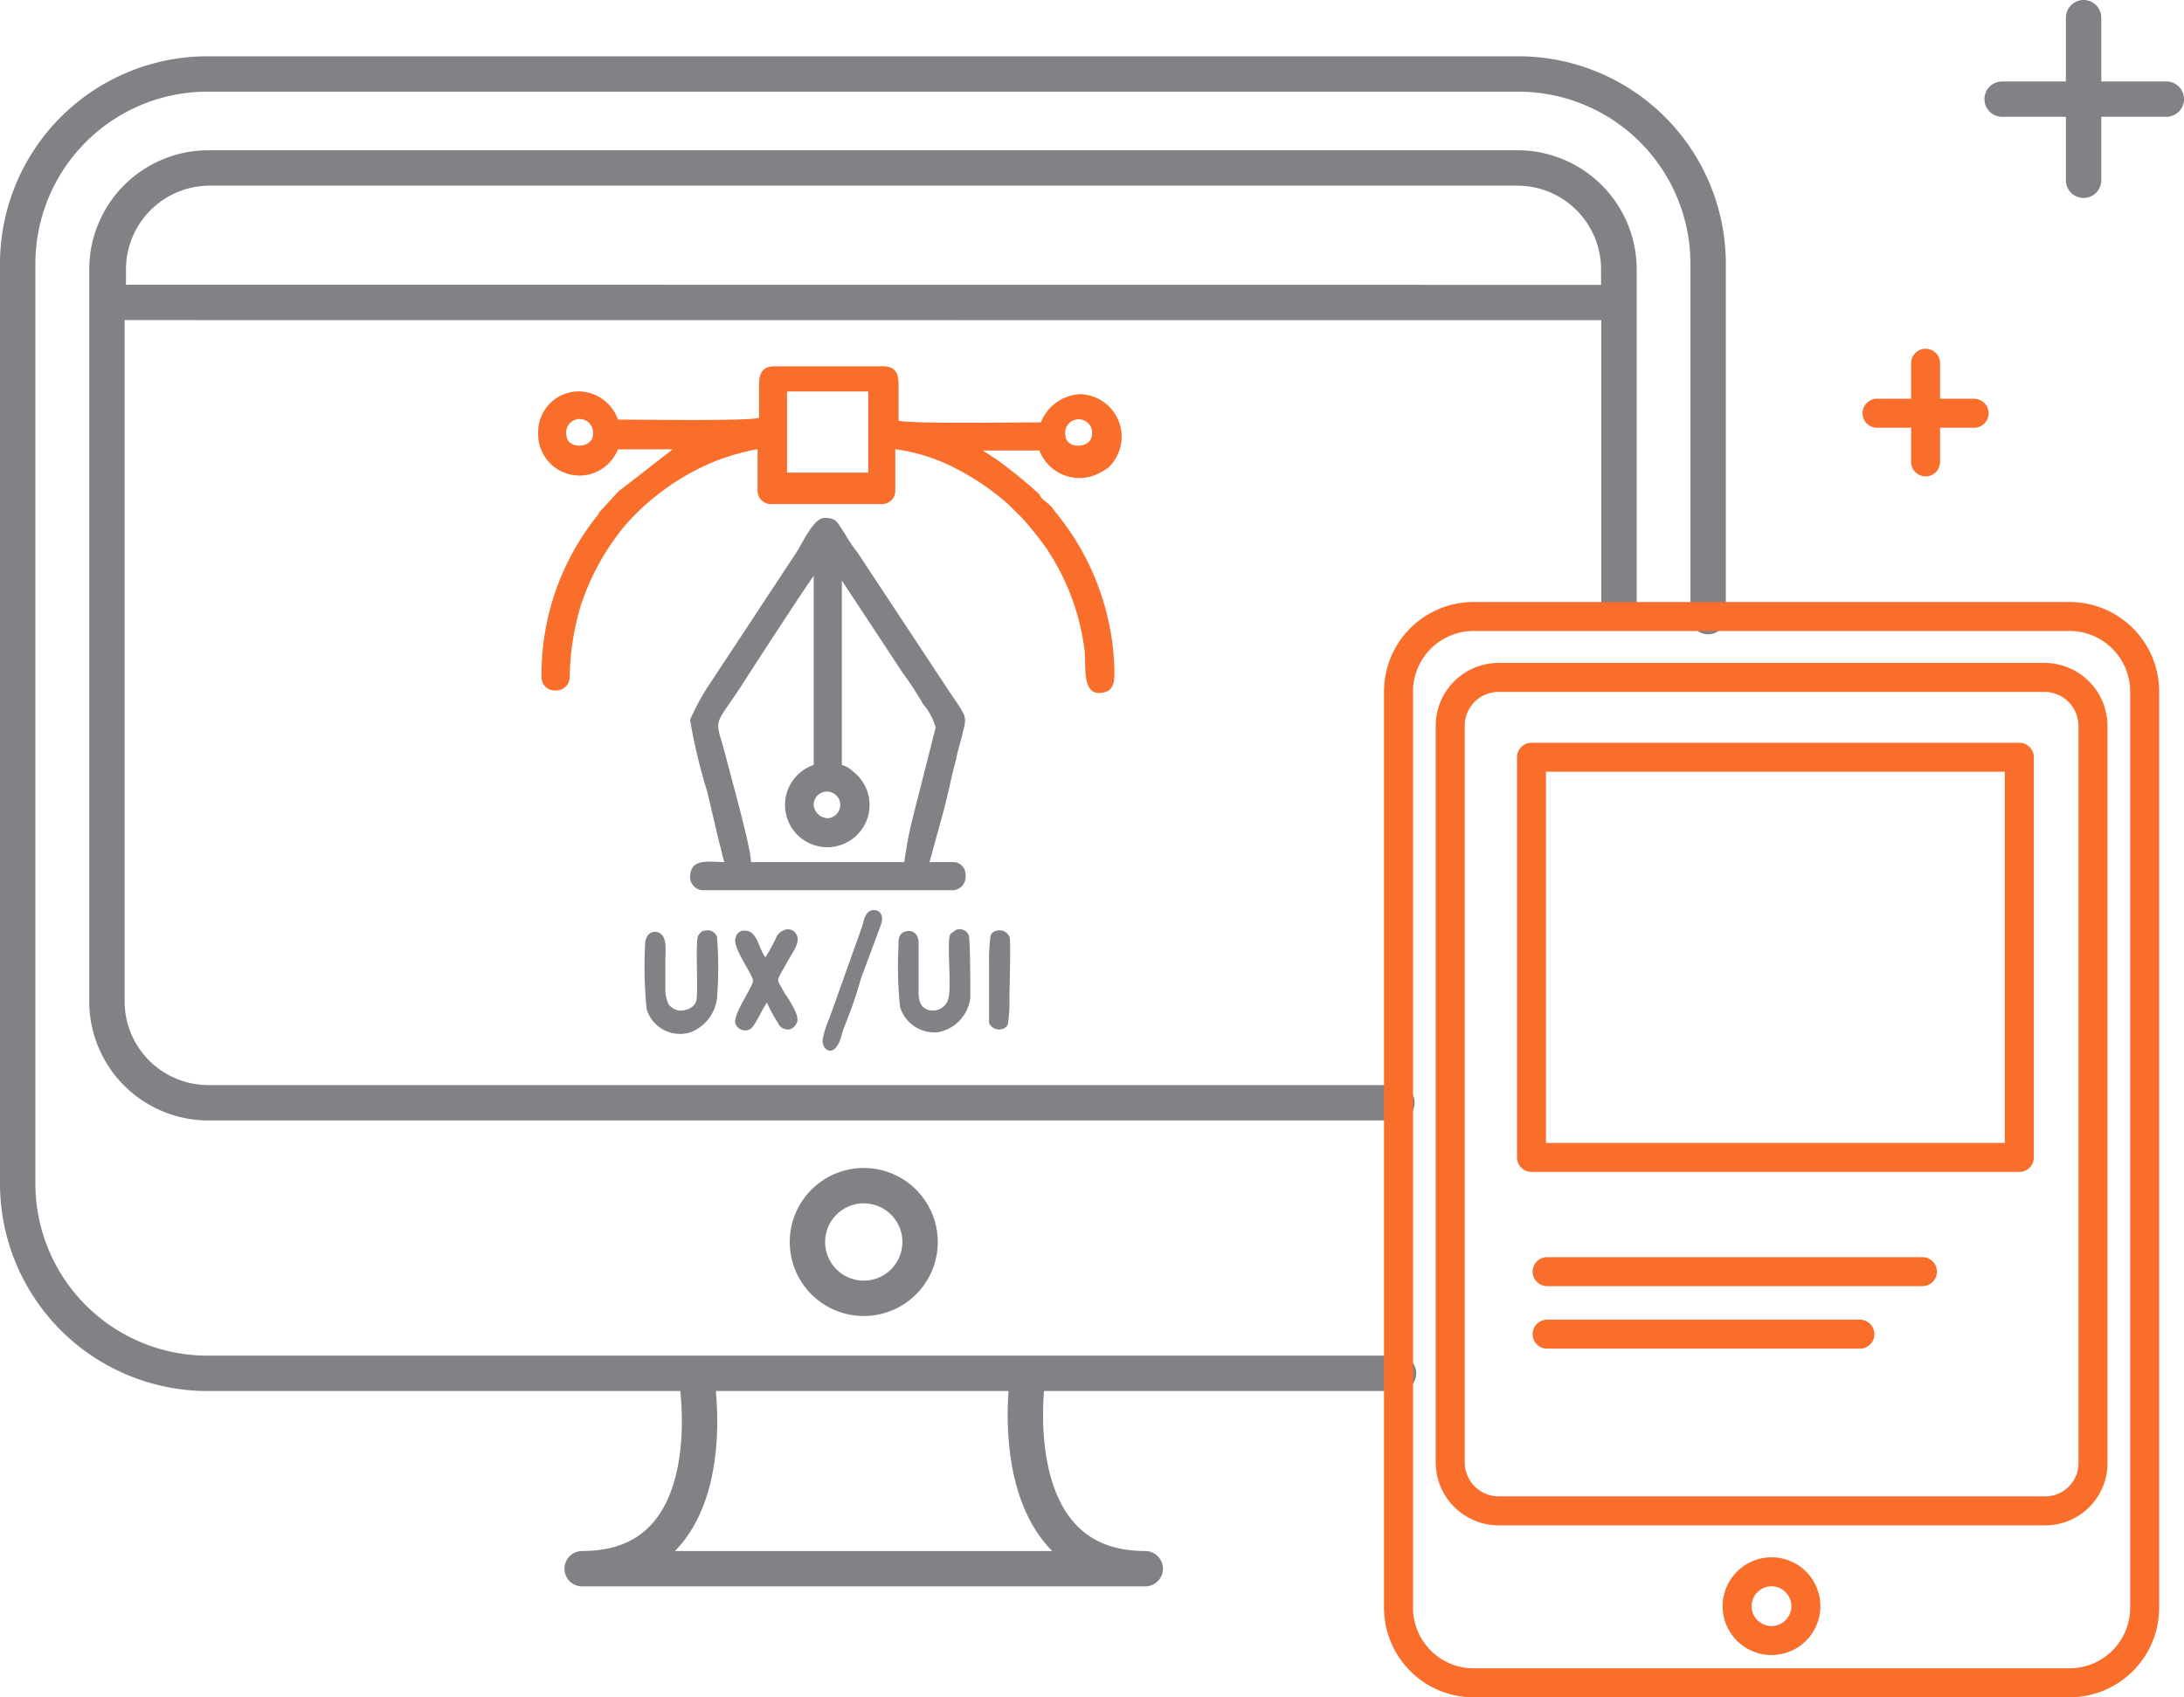
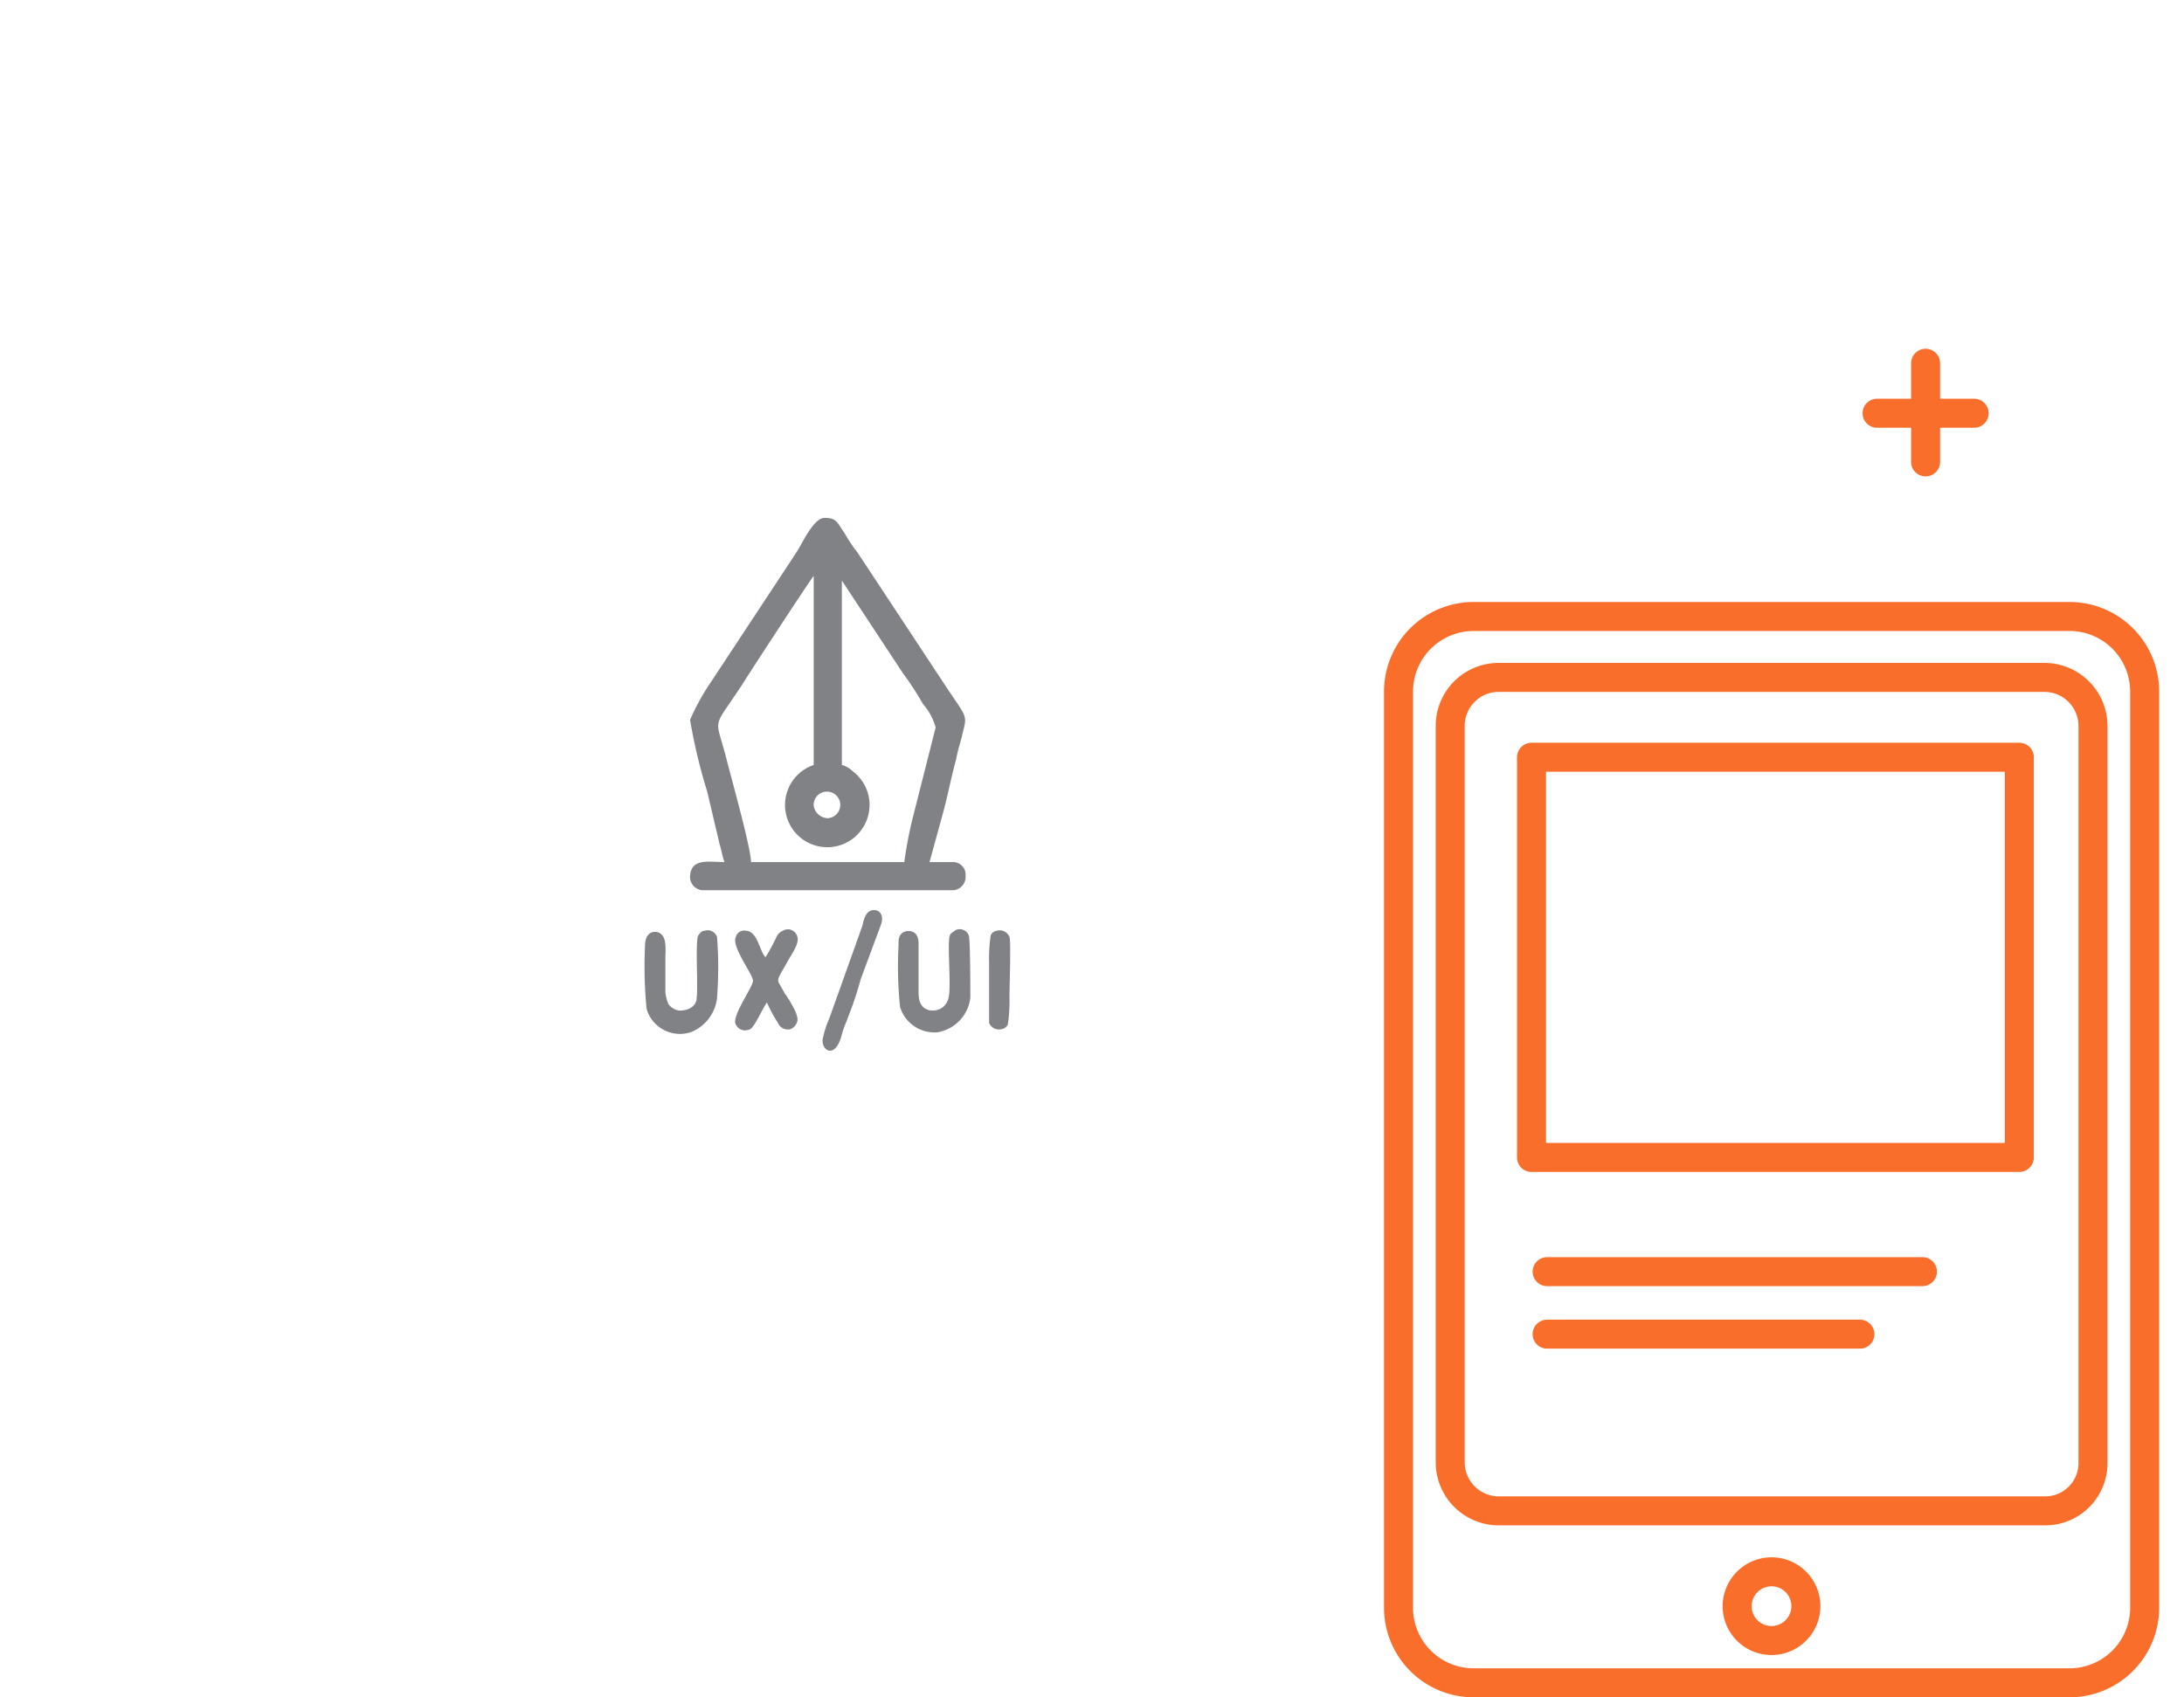
<svg xmlns="http://www.w3.org/2000/svg" width="75.295" height="58.53" viewBox="0 0 75.295 58.53">
  <g id="ui_ux_design" data-name="ui ux design" transform="translate(-1020.39 -4654.39)">
    <g id="Component_24_1" data-name="Component 24 – 1" transform="translate(1021 4655)">
-       <path id="Path_982" data-name="Path 982" d="M167.1,71.054h-5.661m2.808-2.808v5.606m-68.1,4.212V76.928a3.5,3.5,0,0,1,3.49-3.5h45.085a3.5,3.5,0,0,1,3.5,3.49v1.15Zm44.428,27.6H99.6a3.5,3.5,0,0,1-3.5-3.49V76.928a3.5,3.5,0,0,1,3.49-3.5h45.14a3.5,3.5,0,0,1,3.5,3.49V88.628m-7.6,26.366H99.546a6.545,6.545,0,0,1-6.522-6.527V76.714a6.545,6.545,0,0,1,6.522-6.527h45.235a6.545,6.545,0,0,1,6.522,6.527V88.9m-23.454,26.2s-1.021,6.631,4.048,6.631H112.485c5.073,0,3.938-6.582,3.938-6.582m5.77-6.626a1.942,1.942,0,1,1-1.942,1.942A1.944,1.944,0,0,1,122.193,108.522Z" transform="translate(-93.024 -68.246)" fill="none" stroke="#818286" stroke-linecap="round" stroke-linejoin="round" stroke-width="1.22" />
      <path id="Path_983" data-name="Path 983" d="M115.445,112.315a1.185,1.185,0,1,1-1.185,1.185A1.189,1.189,0,0,1,115.445,112.315Zm6.985-39.952h-3.346m1.673-1.723v3.4M107.171,84.226h16.817v13.8H107.171Zm.538,17.738h12.939m-12.939,2.156h10.783m6.363,6.094H106.041a1.676,1.676,0,0,1-1.673-1.673v-25.4a1.669,1.669,0,0,1,1.673-1.668h18.814a1.675,1.675,0,0,1,1.673,1.668v25.4a1.647,1.647,0,0,1-1.623,1.673Zm.861,5.929H105.175a2.59,2.59,0,0,1-2.589-2.589V81.961a2.59,2.59,0,0,1,2.589-2.589h20.546a2.59,2.59,0,0,1,2.589,2.589v31.593A2.591,2.591,0,0,1,125.716,116.143Z" transform="translate(-54.981 -58.723)" fill="none" stroke="#f96e2b" stroke-linecap="round" stroke-linejoin="round" stroke-width="1" />
-       <path id="Path_984" data-name="Path 984" d="M105.2,71.527h2.8v2.8h-2.8Zm9.594,1.508a.467.467,0,0,1,.921-.159v.159C115.664,73.519,114.8,73.519,114.8,73.036Zm-17.2,0a.465.465,0,1,1,.916-.159v.159C98.464,73.519,97.6,73.519,97.6,73.036Zm6.631-.592c-.483.11-4.042.055-4.854.055a1.45,1.45,0,0,0-1.3-.971,1.4,1.4,0,0,0-1.449,1.354v.05a1.424,1.424,0,0,0,2.748.592h1.892L99.38,74.982l-.538.592a.683.683,0,0,0-.164.214A8.768,8.768,0,0,0,96.736,81.4a.453.453,0,0,0,.473.438l.065,0a.462.462,0,0,0,.433-.433,9.067,9.067,0,0,1,.378-2.479A8.464,8.464,0,0,1,99.6,76.167a8.307,8.307,0,0,1,3.077-2.215,7.817,7.817,0,0,1,1.508-.433v1.464a.461.461,0,0,0,.433.428H108.5a.461.461,0,0,0,.433-.428V73.519a6.415,6.415,0,0,1,2.156.7,8.805,8.805,0,0,1,1.728,1.19l.488.483a11.211,11.211,0,0,1,.861,1.08,8.094,8.094,0,0,1,1.294,3.5c.055.433-.1,1.454.488,1.454s.538-.483.538-.861a8.9,8.9,0,0,0-2.051-5.4,1.287,1.287,0,0,0-.373-.378.684.684,0,0,1-.164-.214,15.734,15.734,0,0,0-1.454-1.185l-.488-.324H113.9a1.483,1.483,0,0,0,1.887.861,2.216,2.216,0,0,0,.488-.269,1.467,1.467,0,0,0-.971-2.534,1.526,1.526,0,0,0-1.349.971c-.807,0-4.426.055-4.909-.055V71.313c0-.329-.05-.652-.538-.652h-3.734c-.483,0-.538.324-.538.652v1.13Z" transform="translate(-78.677 -58.639)" fill="#f96e2b" fill-rule="evenodd" />
      <path id="Path_985" data-name="Path 985" d="M103.2,81.633a.459.459,0,1,1,.483.433.506.506,0,0,1-.483-.433m3.126,1.947H101.04c0-.488-.7-2.967-.861-3.614-.378-1.454-.488-.916.538-2.479.269-.433,2.27-3.5,2.484-3.779v6.522a1.457,1.457,0,1,0,1.349.219.881.881,0,0,0-.378-.219V73.872l2.1,3.186a11.067,11.067,0,0,1,.7,1.075,2.018,2.018,0,0,1,.433.807l-.807,3.181a14.477,14.477,0,0,0-.274,1.459Zm-7.388-4.909a19.112,19.112,0,0,0,.592,2.479l.433,1.837c.055.159.11.488.164.592-.543,0-1.19-.159-1.19.543a.465.465,0,0,0,.433.428H108a.459.459,0,0,0,.438-.473l0-.065a.431.431,0,0,0-.423-.433h-.821l.488-1.777c.159-.6.269-1.19.433-1.782.055-.324.159-.592.214-.861.164-.647.164-.543-.488-1.513L104.709,72.9a4.589,4.589,0,0,1-.433-.647c-.269-.378-.269-.543-.7-.543-.378,0-.757.861-.971,1.19L99.69,77.322A8.118,8.118,0,0,0,98.939,78.671Zm6.263,6.572c-.214.055-.274.324-.324.538l-1.135,3.181a3.289,3.289,0,0,0-.214.647c-.134.423.413.856.647-.1.055-.219.164-.433.214-.592a12.057,12.057,0,0,0,.433-1.3l.7-1.887C105.635,85.407,105.47,85.188,105.2,85.243Zm3.4,3.017c0-.214,0-2.046-.055-2.156a.335.335,0,0,0-.443-.184l-.04.025c-.055.05-.164.1-.164.159-.109.214.055,1.777-.05,2.156a.543.543,0,0,1-.6.433h-.05c-.383-.1-.383-.433-.383-.7V86.373c0-.483-.428-.483-.592-.324-.1.11-.1.214-.1.433a13.44,13.44,0,0,0,.055,2.1,1.242,1.242,0,0,0,1.294.866A1.368,1.368,0,0,0,108.6,88.26Zm.647.866a.369.369,0,0,0,.433.214.288.288,0,0,0,.214-.164,5.688,5.688,0,0,0,.055-.966c0-.274.055-1.947,0-2.051a.364.364,0,0,0-.433-.214.274.274,0,0,0-.214.159,5.773,5.773,0,0,0-.055.971Zm-7.657-.7a4.776,4.776,0,0,0,.378.7.369.369,0,0,0,.433.214.409.409,0,0,0,.214-.214c.11-.214-.159-.6-.269-.811-.055-.055-.055-.1-.11-.159s-.05-.1-.1-.164c-.219-.428-.269-.214.214-1.075.164-.274.378-.592.269-.812a.333.333,0,0,0-.443-.179l-.04.02a.419.419,0,0,0-.219.214,6.465,6.465,0,0,1-.378.7c-.214-.214-.269-.916-.7-.916a.292.292,0,0,0-.324.219c-.164.319.592,1.289.592,1.508s-.757,1.24-.592,1.508a.351.351,0,0,0,.473.169l.01,0C101.179,89.25,101.418,88.653,101.587,88.424Zm-1.723-.164a13.456,13.456,0,0,0,0-2.1.341.341,0,0,0-.433-.214c-.11,0-.164.1-.214.159-.11.219,0,1.728-.055,2.156,0,.274-.269.438-.592.438a.571.571,0,0,1-.378-.219,1.325,1.325,0,0,1-.109-.428V86.97c0-.378.055-.757-.159-.916-.11-.11-.543-.164-.543.428a14.9,14.9,0,0,0,.055,2.161,1.2,1.2,0,0,0,1.479.816l.035-.01a1.446,1.446,0,0,0,.916-1.19Z" transform="translate(-75.758 -54.461)" fill="#818286" fill-rule="evenodd" />
    </g>
  </g>
</svg>